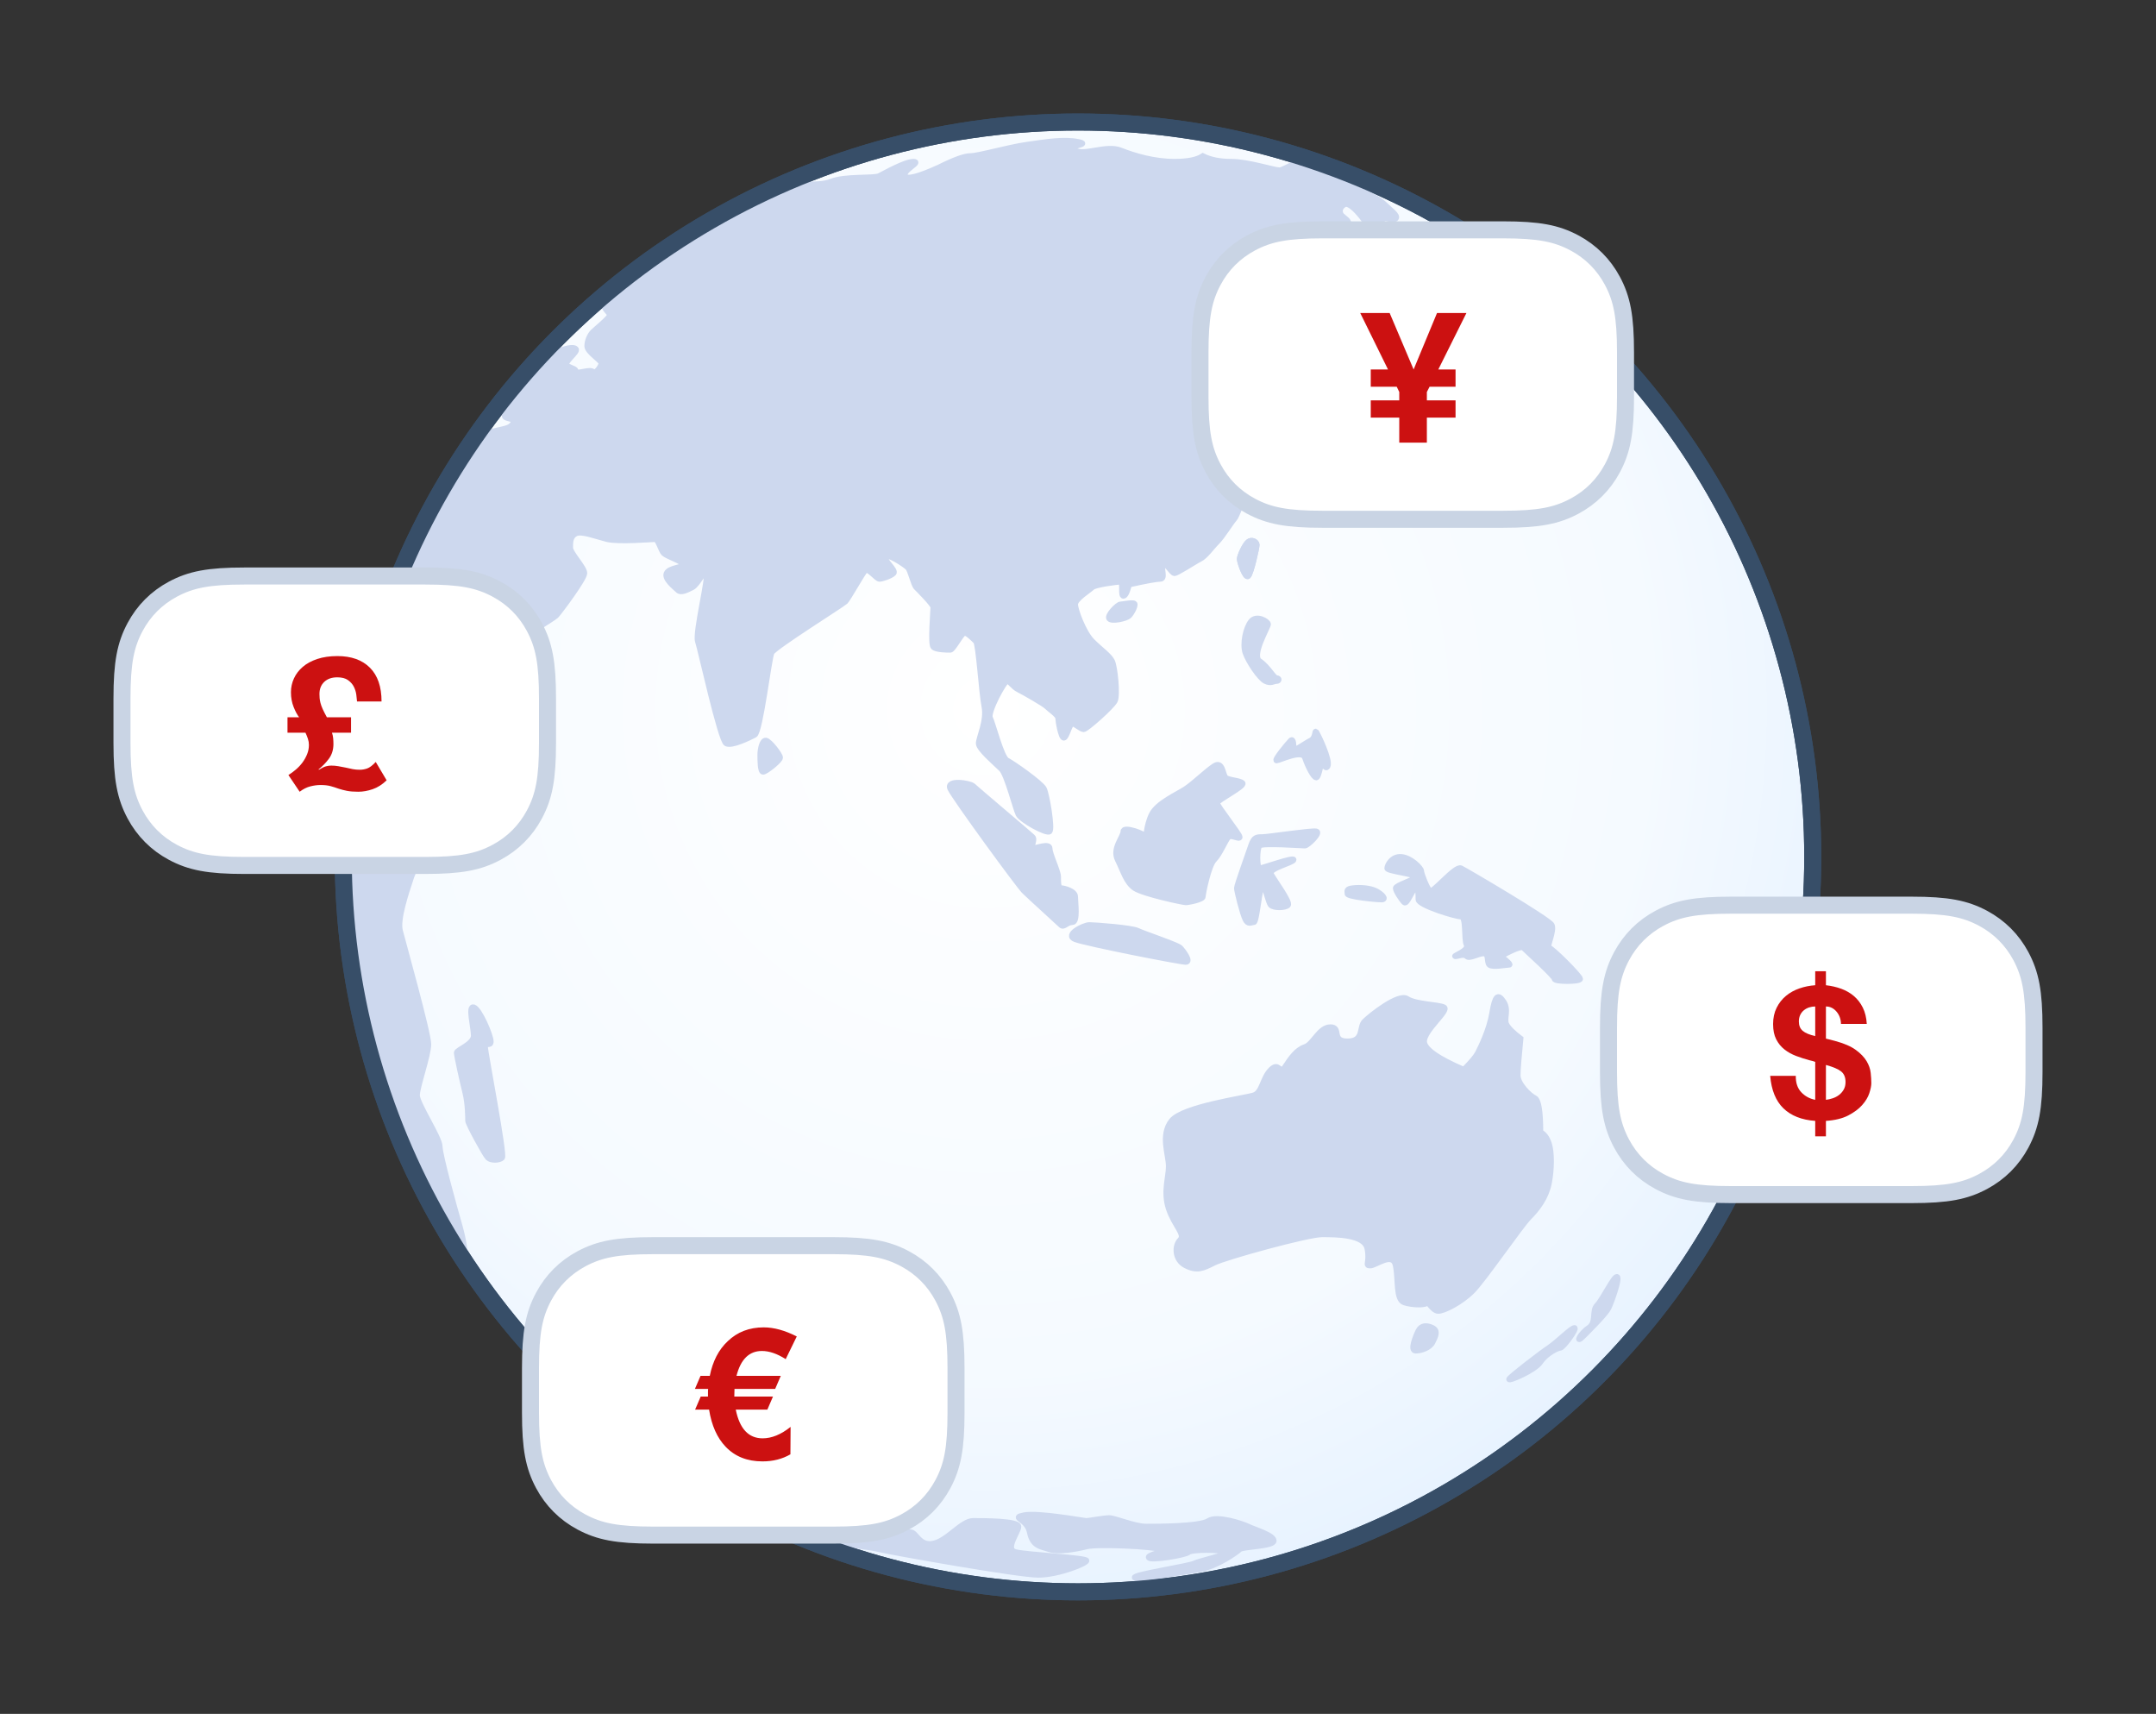
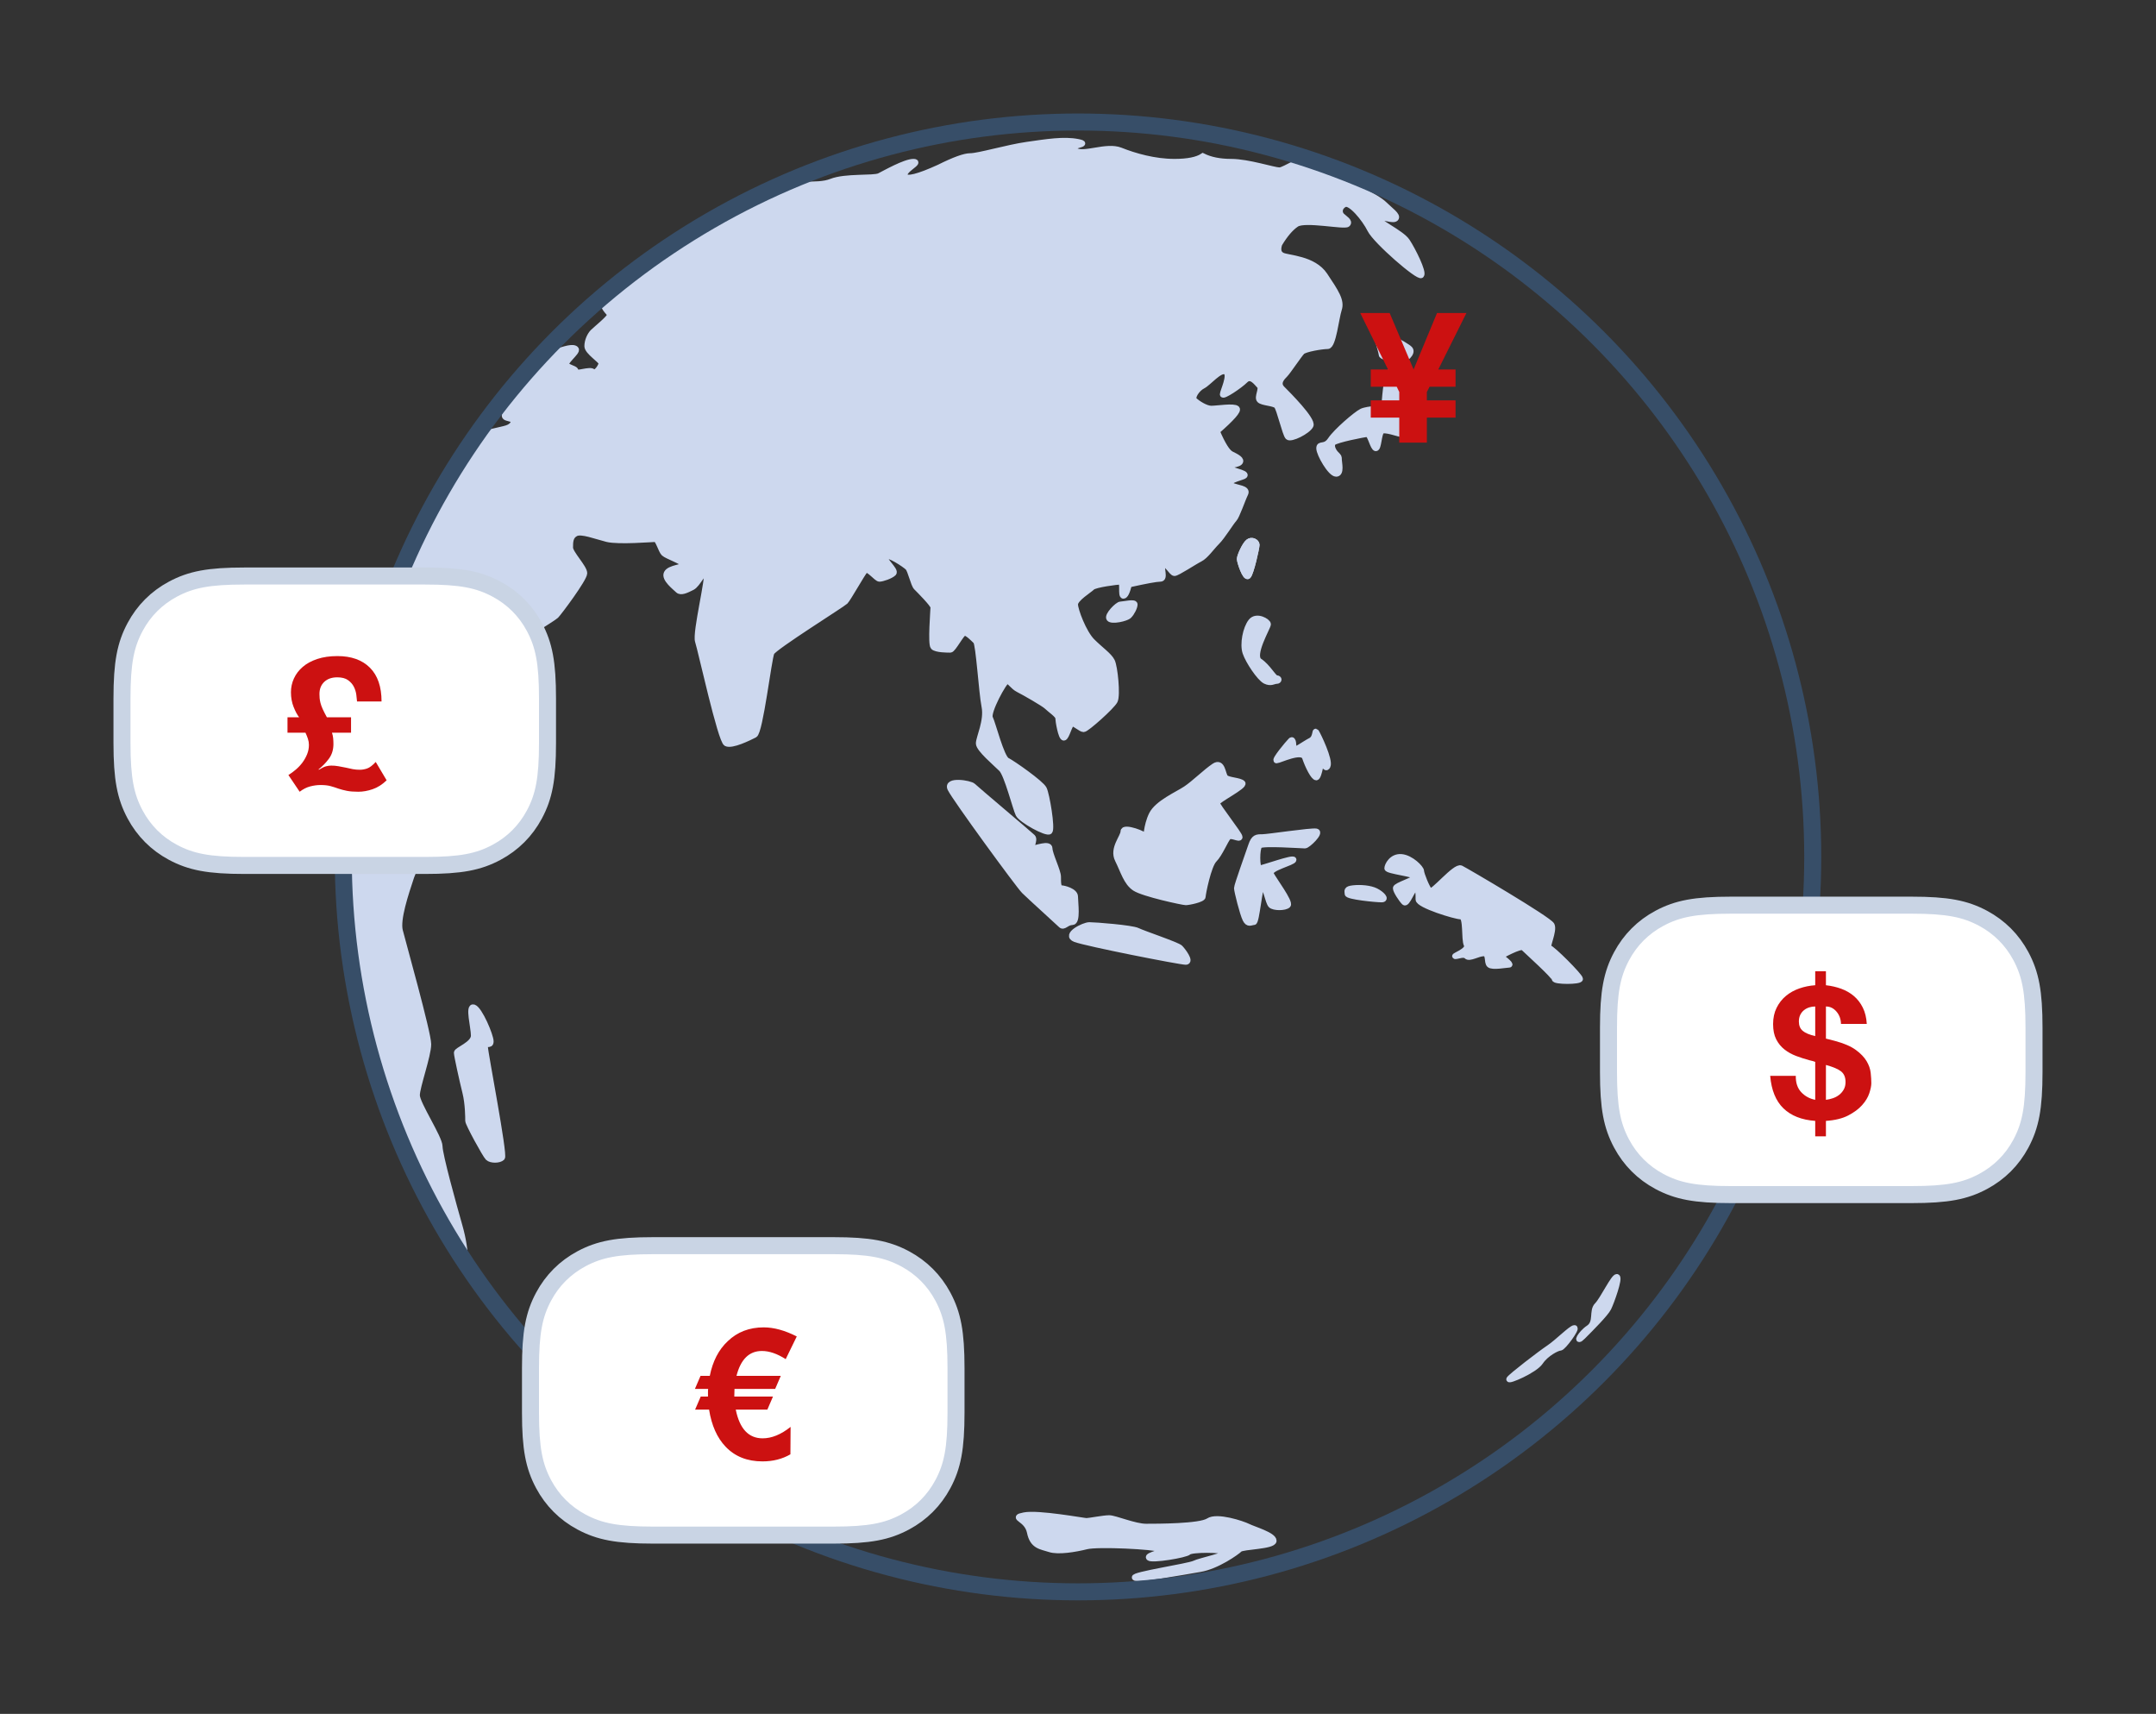
<svg xmlns="http://www.w3.org/2000/svg" width="380" height="302" viewBox="0 0 380 302">
  <rect x="0" y="0" width="380" height="302" fill="#333333" stroke="none" />
  <defs>
    <radialGradient id="a" cx="43.832%" cy="40.093%" r="60.476%" fx="43.832%" fy="40.093%">
      <stop offset="0%" stop-color="#FFFFFF" />
      <stop offset="73.554%" stop-color="#F5FAFF" />
      <stop offset="100%" stop-color="#E8F3FF" />
    </radialGradient>
  </defs>
  <g fill="none" fill-rule="evenodd" transform="translate(-25 -40)">
    <g transform="translate(84 60)">
-       <circle cx="131" cy="131" r="129.5" fill="url(#a)" stroke="#374E68" stroke-width="3" />
-       <path fill="#CDD8EE" stroke="#CDD8EE" d="M199 168.5C194.333 166.5 192 164.833 192 163.5 192 161.5 196.5 158 195.5 157.5 194.5 157 190.5 157 189 156 187.5 155 182.5 159 181.5 160 180.5 161 181.5 163.5 178.5 163.5 175.5 163.5 177.5 161 175.5 161 173.5 161 172.5 164 171 164.5 169.5 165 168.5 166.5 167.5 168 166.5 169.5 166.5 167 165 168.5 163.5 170 163.5 172.5 162 173 160.5 173.5 149.5 175 147.5 177.5 145.5 180 147 183.5 147 185.5 147 187.5 146 190 147 193 148 196 150 197.5 149 198.5 148 199.5 148 202 150 203 152 204 153 203.5 155 202.5 157 201.5 171.5 197.5 174 197.5 176.5 197.5 181.5 197.5 182 200 182.5 202.5 181.5 203 182.5 203 183.5 203 186.5 200.5 187 203 187.5 205.5 187 209 188.5 209.5 190 210 192.5 210 192.5 209.5 192.5 209 193.5 211 194.5 211 195.5 211 198.5 209.5 200.5 207.5 202.5 205.5 209 196 210.5 194.5 212 193 213.5 191 214 188.5 214.5 186 214.5 183 214 181.5 213.667 180.5 213.167 179.833 212.5 179.5 212.5 175.833 212.167 173.833 211.5 173.5 210.5 173 208.5 171 208.5 169.5 208.5 168.5 208.667 166.333 209 163 207.667 162 206.833 161.167 206.5 160.5 206 159.5 207 158 206 156.5 205 155 204.5 155.5 204 158.5 203.5 161.5 202 164.5 201.5 165.5 201.167 166.167 200.333 167.167 199 168.5zM85 251.5C85.333 249.167 86.833 248 89.5 248 93.5 248 100.5 250 101.5 250 102.5 250 103 252.5 105.5 252 108 251.5 110.5 248 112.5 248 114.5 248 120.5 248 120.5 249 120.5 250 118 253 120 253.5 122 254 132.5 254.5 132.5 255 132.5 255.5 127.5 257.5 124 257.5 120.5 257.5 98 253.5 96 253 94.667 252.667 91 252.167 85 251.5zM193.5 214C192.5 213.5 191.5 213.5 191 214.5 190.5 215.5 189.5 218 190.5 218 191.5 218 193 217.5 193.5 216.5 194 215.5 194.5 214.5 193.5 214zM76 110.5C75.346 110.407 75 112 75 113 75 114 75 116 75.5 116 76 116 78.5 114 78.5 113.5 78.5 113 76.654 110.593 76 110.5z" />
      <path fill="#CDD8EE" stroke="#CDD8EE" d="M180 13C182.667 14.333 184.333 15.333 185 16 186 17 187.5 18 187 18.5 186.5 19 184.5 18 184 18.5 183.5 19 188 21 189 22.5 190 24 192 28 191.5 28.5 191 29 183.5 22.5 182.5 20.5 181.5 18.5 179 15.5 178 16 177 16.5 177 17.5 177.5 18 178 18.5 179 19 178.5 19.5 178 20 171 18.5 169.5 19.5 168.5 20.167 167.5 21.333 166.5 23 166.167 24 166.333 24.667 167 25 168 25.5 172.5 25.5 174.5 28.5 176.5 31.5 177.5 33 177 34.5 176.5 36 176 41 175 41 174 41 171 41.5 170.5 42 170 42.5 168 45.5 167.5 46 167 46.5 166 47.5 167 48.5 168 49.5 172.5 54 172 55 171.5 56 168.5 57.5 168 57 167.5 56.5 166.5 52 166 51.5 165.5 51 163.5 51 163 50.5 162.5 50 163.5 48.5 163 48 162.5 47.5 161.5 46 160.5 47 159.5 48 156.5 50 156.5 49.5 156.5 49 158 46 157 45.5 156 45 154 47.5 153 48 152 48.5 151 50 151.5 50.5 152 51 153.5 52 154.5 52 155.5 52 158.5 51.5 159 52 159.333 52.333 158.167 53.667 155.5 56 156.5 58.333 157.333 59.667 158 60 159 60.5 160 61 159.5 61.5 159 62 156.5 62 157.5 62.5 158.5 63 161.5 63.5 160 64 158.5 64.5 157 65 158 65.5 159 66 161 66 160.5 67 160 68 159 71 158.5 71.5 158 72 156.5 74.5 155.5 75.5 154.5 76.5 153.5 78 152.5 78.5 151.5 79 148.5 81 148 81 147.5 81 146.5 79 146 79.5 145.5 80 146.5 82 145.5 82 144.833 82 143 82.333 140 83 139.667 84.333 139.333 85 139 85 138.5 85 139 82.5 138.5 82.5 138 82.5 134 83 133.5 83.5 133 84 130.5 85.5 130.5 86.5 130.5 87.5 132 91.5 133.5 93 135 94.5 136.5 95.5 137 96.5 137.5 97.5 138 102.5 137.5 103.5 137 104.5 132.5 108.5 132 108.5 131.5 108.5 130.5 107.5 130 107.5 129.5 107.5 129 110 128.5 110 128 110 127.5 107 127.5 106.5 127.5 106 126 105 125.5 104.5 125 104 121.5 102 120.5 101.5 119.5 101 119 100 118.5 100 118 100 115 105.5 115.5 106.5 116 107.5 117.5 113.5 118.5 114 119.5 114.5 124.5 118 125 119 125.5 120 126.5 126 126 126.5 125.5 127 121 124.5 120.5 123.5 120 122.5 118.5 116.5 117.5 115.5 116.5 114.5 113.5 112 113.5 111 113.5 110 115 107 114.5 104.5 114 102 113.5 93.5 113 93 112.5 92.5 111.5 91.5 111 91.5 110.5 91.5 109 94.5 108.5 94.5 108 94.5 106 94.5 105.5 94 105 93.5 105.5 87.5 105.5 87 105.5 86.5 103 84 102.5 83.5 102 83 101.5 80.5 101 80 100.5 79.5 97.5 77.5 97 78 96.5 78.5 99 80.5 98.5 81 98 81.5 96.5 82 96 82 95.5 82 94 80 93.5 80.5 93 81 90.5 85.5 90 86 89.5 86.5 77.5 94 77 95 76.5 96 75 109 74 109.5 73 110 70 111.5 69 111 68 110.5 64.5 94.5 64 93 63.5 91.5 66 81.5 65.5 81 65 80.5 64 83 63 83.5 62 84 61 84.5 60.5 84 60 83.5 58 82 58.5 81 59 80 61.5 80 61.5 79.5 61.5 79 58.5 78 58 77.5 57.5 77 57 75 56.5 75 56 75 50 75.5 48 75 46 74.5 43.5 73.5 42.5 74 41.5 74.5 41.5 75.5 41.5 76.5 41.5 77.5 44 80 44 81 44 82 39.5 88 39 88.5 38.5 89 31 93.5 30 94.5 29 95.5 26 98 25 98.5 24 99 21.5 99.5 21.5 100 21.5 100.5 21.5 102 21 102.5 20.5 103 19.5 104 19.5 104.5 19.5 105 19 106 19 106.5 19 107 26 103 26.5 103.5 27 104 27 105.5 27 106.5 27 107.5 14.5 131.5 13.5 134.5 12.5 137.5 11 142 11.5 144 12 146 16.5 162 16.5 164 16.5 166 14.5 171.5 14.5 173 14.5 174.5 18.5 180.5 18.5 182 18.5 183.5 21 192.5 22 196 22.667 198.333 23 200.5 23 202.5 8.667 182.167 1.5 159.167 1.5 133.5 1.5 107.833 9.333 82 25 56 25.667 56.333 26.667 56.333 28 56 30 55.5 31 55.5 31.5 54.5 32 53.5 29.5 54 30 53 30.5 52 29 50.5 32 48 35 45.5 37.5 42.5 39 42 40.5 41.5 42 41 42.5 41.5 43 42 40 44 41 44.5 42 45 42.5 45 42.5 45.5 42.5 46 45 45 45.5 45.5 46 46 47 44.5 47 44 47 43.5 44.5 42 44.5 41 44.5 40 45 39 45.5 38.5 46 38 48.5 36 48.5 35.5 48.5 35 46.5 34 48 32.5 49.5 31 76.5 14 78.5 13 80.5 12 85 13 87.5 12 90 11 95 11.5 96 11 97 10.5 100.5 8.5 102 8.5 103.5 8.5 100 10 100.5 11 100.833 11.667 102.833 11.167 106.5 9.5 109.167 8.167 111 7.5 112 7.5 113.5 7.5 118.5 6 122 5.5 125.5 5 128.5 4.5 131 5 133.5 5.5 129 5.5 130.5 6.5 132 7.5 136 5.5 138.5 6.5 141 7.5 144.5 8.5 148 8.5 150.333 8.5 152 8.167 153 7.5 154.333 8.167 156 8.5 158 8.5 161 8.5 165.5 10 166.5 10 167.5 10 170.5 7.5 172 8.5 173 9.167 175.667 10.667 180 13zM226 205C225.437 204.859 223.5 209 222.5 210 221.5 211 222.5 213 221 214 219.5 215 218.598 216.902 220 215.5 221.402 214.098 224 211.5 224.5 210.5 225 209.5 226.563 205.141 226 205zM218.5 214C217.947 214 215.5 216.5 214 217.5 212.5 218.5 207.302 222.496 207 223 206.698 223.504 211.5 221.5 212.5 220 213.5 218.5 215.5 217.5 216 217.5 216.5 217.5 219.053 214 218.5 214zM155 115C153.5 116 151.5 118 150 119 148.5 120 145 121.5 144 123.5 143 125.5 143 128 143 127.5 143 127 139 125.5 139 126.5 139 127.5 137 129.5 138 131.5 139 133.5 139.5 135.5 141 136.5 142.5 137.5 149.5 139 150 139 150.5 139 153 138.5 153 138 153 137.5 154 132.5 155 131.5 156 130.5 157 128 157.5 127.5 158 127 159.5 128 159.5 127.5 159.5 127 155.5 122 155.5 121.5 155.5 121 160.5 118.5 160 118 159.5 117.5 157.5 117.5 157 117 156.5 116.5 156.5 114 155 115zM186 45.5C186.666 44.834 188.5 47.5 188.5 48 188.5 48.5 190 55 189.5 55.5 189 56 188.5 56.5 188 56.5 187.5 56.5 185 55.5 184.5 56 184 56.5 184 59 183.5 59 183 59 182.5 56.5 182 56.5 181.5 56.5 176.5 57.5 176 58 175.5 58.5 176 59.5 176.5 60 177 60.5 177 60.5 177 61 177 61.5 177.5 63.5 176.5 63.5 175.5 63.5 173.5 60 173.5 59 173.5 58 174.5 59 175.5 57.5 176.5 56 180 53 181 52.5 182 52 185 52 185 51.5 185 51 185.334 46.166 186 45.5z" />
      <path fill="#CDD8EE" stroke="#CDD8EE" d="M189.5 41.5C190.145 42.217 188.5 43.5 188 43.5 187.5 43.5 184.5 43 184.5 42.5 184.5 42 183.5 39 183.5 38.5 183.5 38 188.855 40.783 189.5 41.5zM108.5 119C107.67 117.295 112 118 112.5 118.5 113 119 122.5 127 123 127.5 123.5 128 122.5 129.5 123 129.5 123.5 129.5 126 128.5 126 129.5 126 130.5 127.5 133.5 127.5 134.5 127.5 135.5 127.5 136.5 128 136.5 128.5 136.5 130.5 137 130.5 138 130.5 139 131 142.5 130 142.5 129 142.5 128.5 143.5 128 143 127.5 142.5 122.5 138 121.5 137 120.5 136 109.33 120.705 108.5 119zM161.5 89.5C162.464 88.295 164.5 89.5 164.5 90 164.5 90.5 161.5 95.5 163 96.5 164.5 97.5 165.5 99.5 166 99.5 166.5 99.5 166.5 100 166 100 165.5 100 165 100.5 164 100 163 99.5 161 96.5 160.5 95 160 93.5 160.536 90.705 161.5 89.5zM173 109C172.674 108.511 173 110 172 110.5 171 111 169 112.5 169 112 169 111.5 169 110 168.5 110.5 168 111 165.5 114 166 114 166.5 114 170.5 112 171 113.5 171.5 115 172.5 117 173 117 173.5 117 174 113.5 174 113.5 174 113.5 174.5 116 175 115 175.5 114 173.326 109.489 173 109zM121.5 247C123.975 246.505 132 248 132.5 248 133 248 135.5 247.5 136.5 247.5 137.5 247.5 141 249 143 249 145 249 152.5 249 154 248 155.5 247 160 248.5 161 249 162 249.5 165.5 250.5 165.5 251.5 165.5 252.5 160 252.5 159.5 253 159 253.5 155.5 256 152.5 256.5 149.5 257 141.5 258.5 141 258 140.5 257.5 150.5 256 151.5 255.5 152.5 255 157.5 254 157 253.5 156.5 253 151 253 150.5 253.5 150 254 144 255 143.5 254.5 143 254 146.5 253.5 145.5 253 144.5 252.5 134.5 252 132.5 252.5 130.5 253 127.5 253.5 126 253 124.5 252.5 123 252.5 122.5 250 122 247.5 119.025 247.495 121.5 247zM24.5 157.5C25.55 157.85 27.5 162.5 27.5 163.5 27.5 164.5 26.5 163.5 26.5 164.5 26.5 165.5 30 183.5 29.5 184 29 184.5 27.5 184.5 27 184 26.5 183.5 23.5 178 23.5 177.5 23.5 177 23.5 174.5 23 172.5 22.5 170.5 21.5 166 21.5 165.5 21.5 165 24.5 164 24.5 162.5 24.5 161 23.45 157.15 24.5 157.5zM130.5 145.5C128.541 144.751 132 143 133 143 134 143 140.5 143.5 141.5 144 142.5 144.5 148.5 146.5 149 147 149.5 147.5 151 149.5 150 149.5 149 149.5 132.459 146.249 130.5 145.5zM161 75.5C161.628 74.977 162.5 75.5 162.5 76 162.5 76.5 161.5 81 161 81.5 160.5 82 159.5 79 159.5 78.5 159.5 78 160.372 76.023 161 75.5z" />
      <path fill="#CDD8EE" stroke="#CDD8EE" d="M161 75.5C161.628 74.977 162.5 75.5 162.5 76 162.5 76.5 161.5 81 161 81.5 160.5 82 159.5 79 159.5 78.5 159.5 78 160.372 76.023 161 75.5zM136.5 89C136.079 88.439 138 86.5 138.5 86.5 139 86.5 141 86 141 86.5 141 87 140.5 88 140 88.5 139.5 89 136.921 89.561 136.5 89zM179.5 136.5C180.821 136.353 182.5 136.5 183.5 137 184.5 137.5 185.5 138.5 184.5 138.5 183.5 138.5 178.5 138 178.5 137.5 178.5 137 178.179 136.647 179.5 136.5zM188 131C189.702 131.142 191.5 133 191.5 133.5 191.5 134 192.5 136.5 193 137 193.5 137.5 197.5 132.5 198.5 133 199.5 133.5 214 142 214.5 143 215 144 213.5 147 214 147 214.5 147 219.5 152 219.5 152.5 219.5 153 215 153 215 152.5 215 152 210 147.5 209.5 147 209 146.5 205.5 148.5 205.5 148.5 205.5 148.5 207.5 150 207 150 206.5 150 204 150.5 203.5 150 203 149.5 203.5 148 202.5 148 201.5 148 200 149 199.5 148.5 199 148 198 148.5 197.5 148.5 197 148.5 200 147.5 199.5 146.5 199 145.5 199.5 141.5 198.5 141.5 197.5 141.5 191 139.5 191 138.5 191 137.5 191 136.5 190.5 136.5 190 136.5 189 139.5 188.5 139 188 138.5 187 137 187 136.5 187 136 190.5 135 190.5 134.5 190.5 134 185.5 133.5 185.5 133 185.5 132.5 186.298 130.858 188 131zM173 126.5C173.886 126.677 171.5 129 171 129 170.5 129 163.5 128.5 163 129 162.5 129.5 162.5 133 163 133 163.5 133 169 131 169 131.5 169 132 164.5 133 165 134 165.5 135 168.5 139 168 139.5 167.5 140 165.5 140 165 139.5 164.5 139 164 136 163.5 136 163 136 162.5 142.5 162 142.5 161.5 142.5 161 143 160.5 142 160 141 159 137 159 136.5 159 136 161 130.5 161.5 129 162 127.5 162.5 127.5 163.5 127.5 164.5 127.5 172.114 126.323 173 126.5z" />
      <circle cx="131" cy="131" r="129.5" stroke="#374E68" stroke-width="3" />
    </g>
    <path fill="#FFFFFF" stroke="#C9D4E4" stroke-width="3" d="M330.074,199.5 L361.926,199.5 C368.22,199.5 371.353,200.12 374.522,201.814 C377.391,203.349 379.651,205.609 381.186,208.478 C382.88,211.647 383.5,214.78 383.5,221.074 L383.5,228.926 C383.5,235.22 382.88,238.353 381.186,241.522 C379.651,244.391 377.391,246.651 374.522,248.186 C371.353,249.88 368.22,250.5 361.926,250.5 L330.074,250.5 C323.78,250.5 320.647,249.88 317.478,248.186 C314.609,246.651 312.349,244.391 310.814,241.522 C309.12,238.353 308.5,235.22 308.5,228.926 L308.5,221.074 C308.5,214.78 309.12,211.647 310.814,208.478 C312.349,205.609 314.609,203.349 317.478,201.814 C320.647,200.12 323.78,199.5 330.074,199.5 Z" />
    <path fill="#CC1111" fill-rule="nonzero" d="M341.512,229.576 C341.491,230.792 341.811,231.752 342.472,232.456 C343.133,233.16 343.955,233.608 344.936,233.8 L344.936,227.112 C344.829,227.069 344.685,227.021 344.504,226.968 C344.323,226.915 344.125,226.867 343.912,226.824 C343.123,226.611 342.344,226.36 341.576,226.072 C340.808,225.784 340.12,225.4 339.512,224.92 C338.904,224.44 338.419,223.843 338.056,223.128 C337.693,222.413 337.512,221.523 337.512,220.456 C337.512,219.368 337.72,218.408 338.136,217.576 C338.552,216.744 339.101,216.045 339.784,215.48 C340.467,214.915 341.256,214.477 342.152,214.168 C343.048,213.859 343.976,213.672 344.936,213.608 L344.936,211.144 L346.824,211.144 L346.824,213.608 C347.784,213.715 348.685,213.923 349.528,214.232 C350.371,214.541 351.112,214.968 351.752,215.512 C352.392,216.056 352.915,216.733 353.32,217.544 C353.725,218.355 353.96,219.315 354.024,220.424 L349.48,220.424 C349.459,219.571 349.192,218.845 348.68,218.248 C348.168,217.651 347.549,217.352 346.824,217.352 L346.824,223.016 C347.08,223.08 347.341,223.144 347.608,223.208 C347.875,223.272 348.157,223.347 348.456,223.432 C350.035,223.859 351.251,224.387 352.104,225.016 C352.957,225.645 353.587,226.301 353.992,226.984 C354.397,227.667 354.637,228.349 354.712,229.032 C354.787,229.715 354.824,230.323 354.824,230.856 C354.824,231.325 354.707,231.917 354.472,232.632 C354.237,233.347 353.816,234.045 353.208,234.728 C352.6,235.411 351.784,236.019 350.76,236.552 C349.736,237.085 348.424,237.405 346.824,237.512 L346.824,240.232 L344.936,240.232 L344.936,237.512 C342.547,237.341 340.68,236.605 339.336,235.304 C337.992,234.003 337.213,232.093 337,229.576 L341.512,229.576 Z M346.824,233.8 C347.208,233.757 347.608,233.667 348.024,233.528 C348.44,233.389 348.813,233.192 349.144,232.936 C349.475,232.68 349.747,232.365 349.96,231.992 C350.173,231.619 350.28,231.176 350.28,230.664 C350.28,229.832 350.019,229.208 349.496,228.792 C348.973,228.376 348.083,227.997 346.824,227.656 L346.824,233.8 Z M344.936,217.352 C344.573,217.352 344.221,217.405 343.88,217.512 C343.539,217.619 343.229,217.784 342.952,218.008 C342.675,218.232 342.456,218.509 342.296,218.84 C342.136,219.171 342.056,219.56 342.056,220.008 C342.056,220.712 342.28,221.256 342.728,221.64 C343.176,222.024 343.912,222.333 344.936,222.568 L344.936,217.352 Z" />
-     <path fill="#FFFFFF" stroke="#C9D4E4" stroke-width="3" d="M258.074,80.5 L289.926,80.5 C296.22,80.5 299.353,81.12 302.522,82.814 C305.391,84.349 307.651,86.609 309.186,89.478 C310.88,92.647 311.5,95.78 311.5,102.074 L311.5,109.926 C311.5,116.22 310.88,119.353 309.186,122.522 C307.651,125.391 305.391,127.651 302.522,129.186 C299.353,130.88 296.22,131.5 289.926,131.5 L258.074,131.5 C251.78,131.5 248.647,130.88 245.478,129.186 C242.609,127.651 240.349,125.391 238.814,122.522 C237.12,119.353 236.5,116.22 236.5,109.926 L236.5,102.074 C236.5,95.78 237.12,92.647 238.814,89.478 C240.349,86.609 242.609,84.349 245.478,82.814 C248.647,81.12 251.78,80.5 258.074,80.5 Z" />
    <polygon fill="#CC1111" fill-rule="nonzero" points="271.624 118 271.624 113.584 266.6 113.584 266.6 110.544 271.624 110.544 271.624 109.072 271.176 108.144 266.6 108.144 266.6 105.104 269.64 105.104 264.744 95.152 269.928 95.152 274.152 105.104 278.28 95.152 283.464 95.152 278.504 105.104 281.544 105.104 281.544 108.144 276.968 108.144 276.488 109.072 276.488 110.544 281.544 110.544 281.544 113.584 276.488 113.584 276.488 118" />
    <path fill="#FFFFFF" stroke="#C9D4E4" stroke-width="3" d="M68.074,141.5 L99.926,141.5 C106.22,141.5 109.353,142.12 112.522,143.814 C115.391,145.349 117.651,147.609 119.186,150.478 C120.88,153.647 121.5,156.78 121.5,163.074 L121.5,170.926 C121.5,177.22 120.88,180.353 119.186,183.522 C117.651,186.391 115.391,188.651 112.522,190.186 C109.353,191.88 106.22,192.5 99.926,192.5 L68.074,192.5 C61.78,192.5 58.647,191.88 55.478,190.186 C52.609,188.651 50.349,186.391 48.814,183.522 C47.12,180.353 46.5,177.22 46.5,170.926 L46.5,163.074 C46.5,156.78 47.12,153.647 48.814,150.478 C50.349,147.609 52.609,145.349 55.478,143.814 C58.647,142.12 61.78,141.5 68.074,141.5 Z" />
    <path fill="#CC1111" fill-rule="nonzero" d="M75.832,176.568 C76.28,176.291 76.723,175.965 77.16,175.592 C77.597,175.219 77.981,174.808 78.312,174.36 C78.643,173.912 78.915,173.427 79.128,172.904 C79.341,172.381 79.448,171.832 79.448,171.256 C79.448,170.893 79.389,170.536 79.272,170.184 C79.155,169.832 79.011,169.475 78.84,169.112 L75.672,169.112 L75.672,166.392 L77.72,166.392 C77.4,165.987 77.08,165.389 76.76,164.6 C76.44,163.811 76.28,162.936 76.28,161.976 C76.28,161.123 76.456,160.312 76.808,159.544 C77.16,158.776 77.677,158.099 78.36,157.512 C79.043,156.925 79.896,156.461 80.92,156.12 C81.944,155.779 83.128,155.608 84.472,155.608 C86.925,155.608 88.835,156.291 90.2,157.656 C91.565,159.021 92.248,161.005 92.248,163.608 L87.928,163.608 C87.907,163.288 87.864,162.888 87.8,162.408 C87.736,161.928 87.592,161.464 87.368,161.016 C87.144,160.568 86.803,160.179 86.344,159.848 C85.885,159.517 85.251,159.352 84.44,159.352 C83.48,159.352 82.717,159.619 82.152,160.152 C81.587,160.685 81.304,161.4 81.304,162.296 C81.304,162.552 81.315,162.797 81.336,163.032 C81.357,163.267 81.405,163.539 81.48,163.848 C81.555,164.157 81.683,164.515 81.864,164.92 C82.045,165.325 82.296,165.816 82.616,166.392 L86.872,166.392 L86.872,169.112 L83.512,169.112 C83.619,169.432 83.688,169.752 83.72,170.072 C83.752,170.392 83.768,170.733 83.768,171.096 C83.768,172.099 83.507,172.957 82.984,173.672 C82.461,174.387 81.848,175.021 81.144,175.576 L81.208,175.64 C81.72,175.32 82.136,175.117 82.456,175.032 C82.776,174.947 83.085,174.904 83.384,174.904 C83.811,174.904 84.232,174.941 84.648,175.016 C85.064,175.091 85.485,175.171 85.912,175.256 C86.339,175.363 86.755,175.453 87.16,175.528 C87.565,175.603 87.981,175.64 88.408,175.64 C88.835,175.64 89.267,175.565 89.704,175.416 C90.141,175.267 90.648,174.883 91.224,174.264 L93.144,177.496 C92.376,178.243 91.555,178.765 90.68,179.064 C89.805,179.363 88.963,179.512 88.152,179.512 C87.341,179.512 86.669,179.459 86.136,179.352 C85.603,179.245 85.112,179.117 84.664,178.968 C84.195,178.797 83.725,178.648 83.256,178.52 C82.787,178.392 82.2,178.328 81.496,178.328 C80.92,178.328 80.317,178.408 79.688,178.568 C79.059,178.728 78.435,179.043 77.816,179.512 L75.832,176.568 Z" />
    <path fill="#FFFFFF" stroke="#C9D4E4" stroke-width="3" d="M140.074,259.5 L171.926,259.5 C178.22,259.5 181.353,260.12 184.522,261.814 C187.391,263.349 189.651,265.609 191.186,268.478 C192.88,271.647 193.5,274.78 193.5,281.074 L193.5,288.926 C193.5,295.22 192.88,298.353 191.186,301.522 C189.651,304.391 187.391,306.651 184.522,308.186 C181.353,309.88 178.22,310.5 171.926,310.5 L140.074,310.5 C133.78,310.5 130.647,309.88 127.478,308.186 C124.609,306.651 122.349,304.391 120.814,301.522 C119.12,298.353 118.5,295.22 118.5,288.926 L118.5,281.074 C118.5,274.78 119.12,271.647 120.814,268.478 C122.349,265.609 124.609,263.349 127.478,261.814 C130.647,260.12 133.78,259.5 140.074,259.5 Z" />
    <path fill="#CC1111" fill-rule="nonzero" d="M163.48,279.496 C161.987,278.536 160.589,278.056 159.288,278.056 C157.048,278.056 155.555,279.517 154.808,282.44 L162.616,282.44 L161.624,284.744 L154.456,284.744 L154.424,286.088 L161.24,286.088 L160.248,288.392 L154.68,288.392 C155.363,291.763 156.941,293.448 159.416,293.448 C161.016,293.448 162.659,292.776 164.344,291.432 L164.312,296.264 C162.883,297.096 161.24,297.512 159.384,297.512 C156.696,297.512 154.531,296.648 152.888,294.92 C151.395,293.363 150.424,291.187 149.976,288.392 L147.512,288.392 L148.504,286.088 L149.784,286.088 L149.784,285.256 C149.784,284.957 149.795,284.787 149.816,284.744 L147.48,284.744 L148.472,282.44 L150.104,282.44 C150.616,279.859 151.672,277.821 153.272,276.328 C154.957,274.707 157.069,273.896 159.608,273.896 C161.4,273.896 163.341,274.429 165.432,275.496 L163.48,279.496 Z" />
  </g>
</svg>